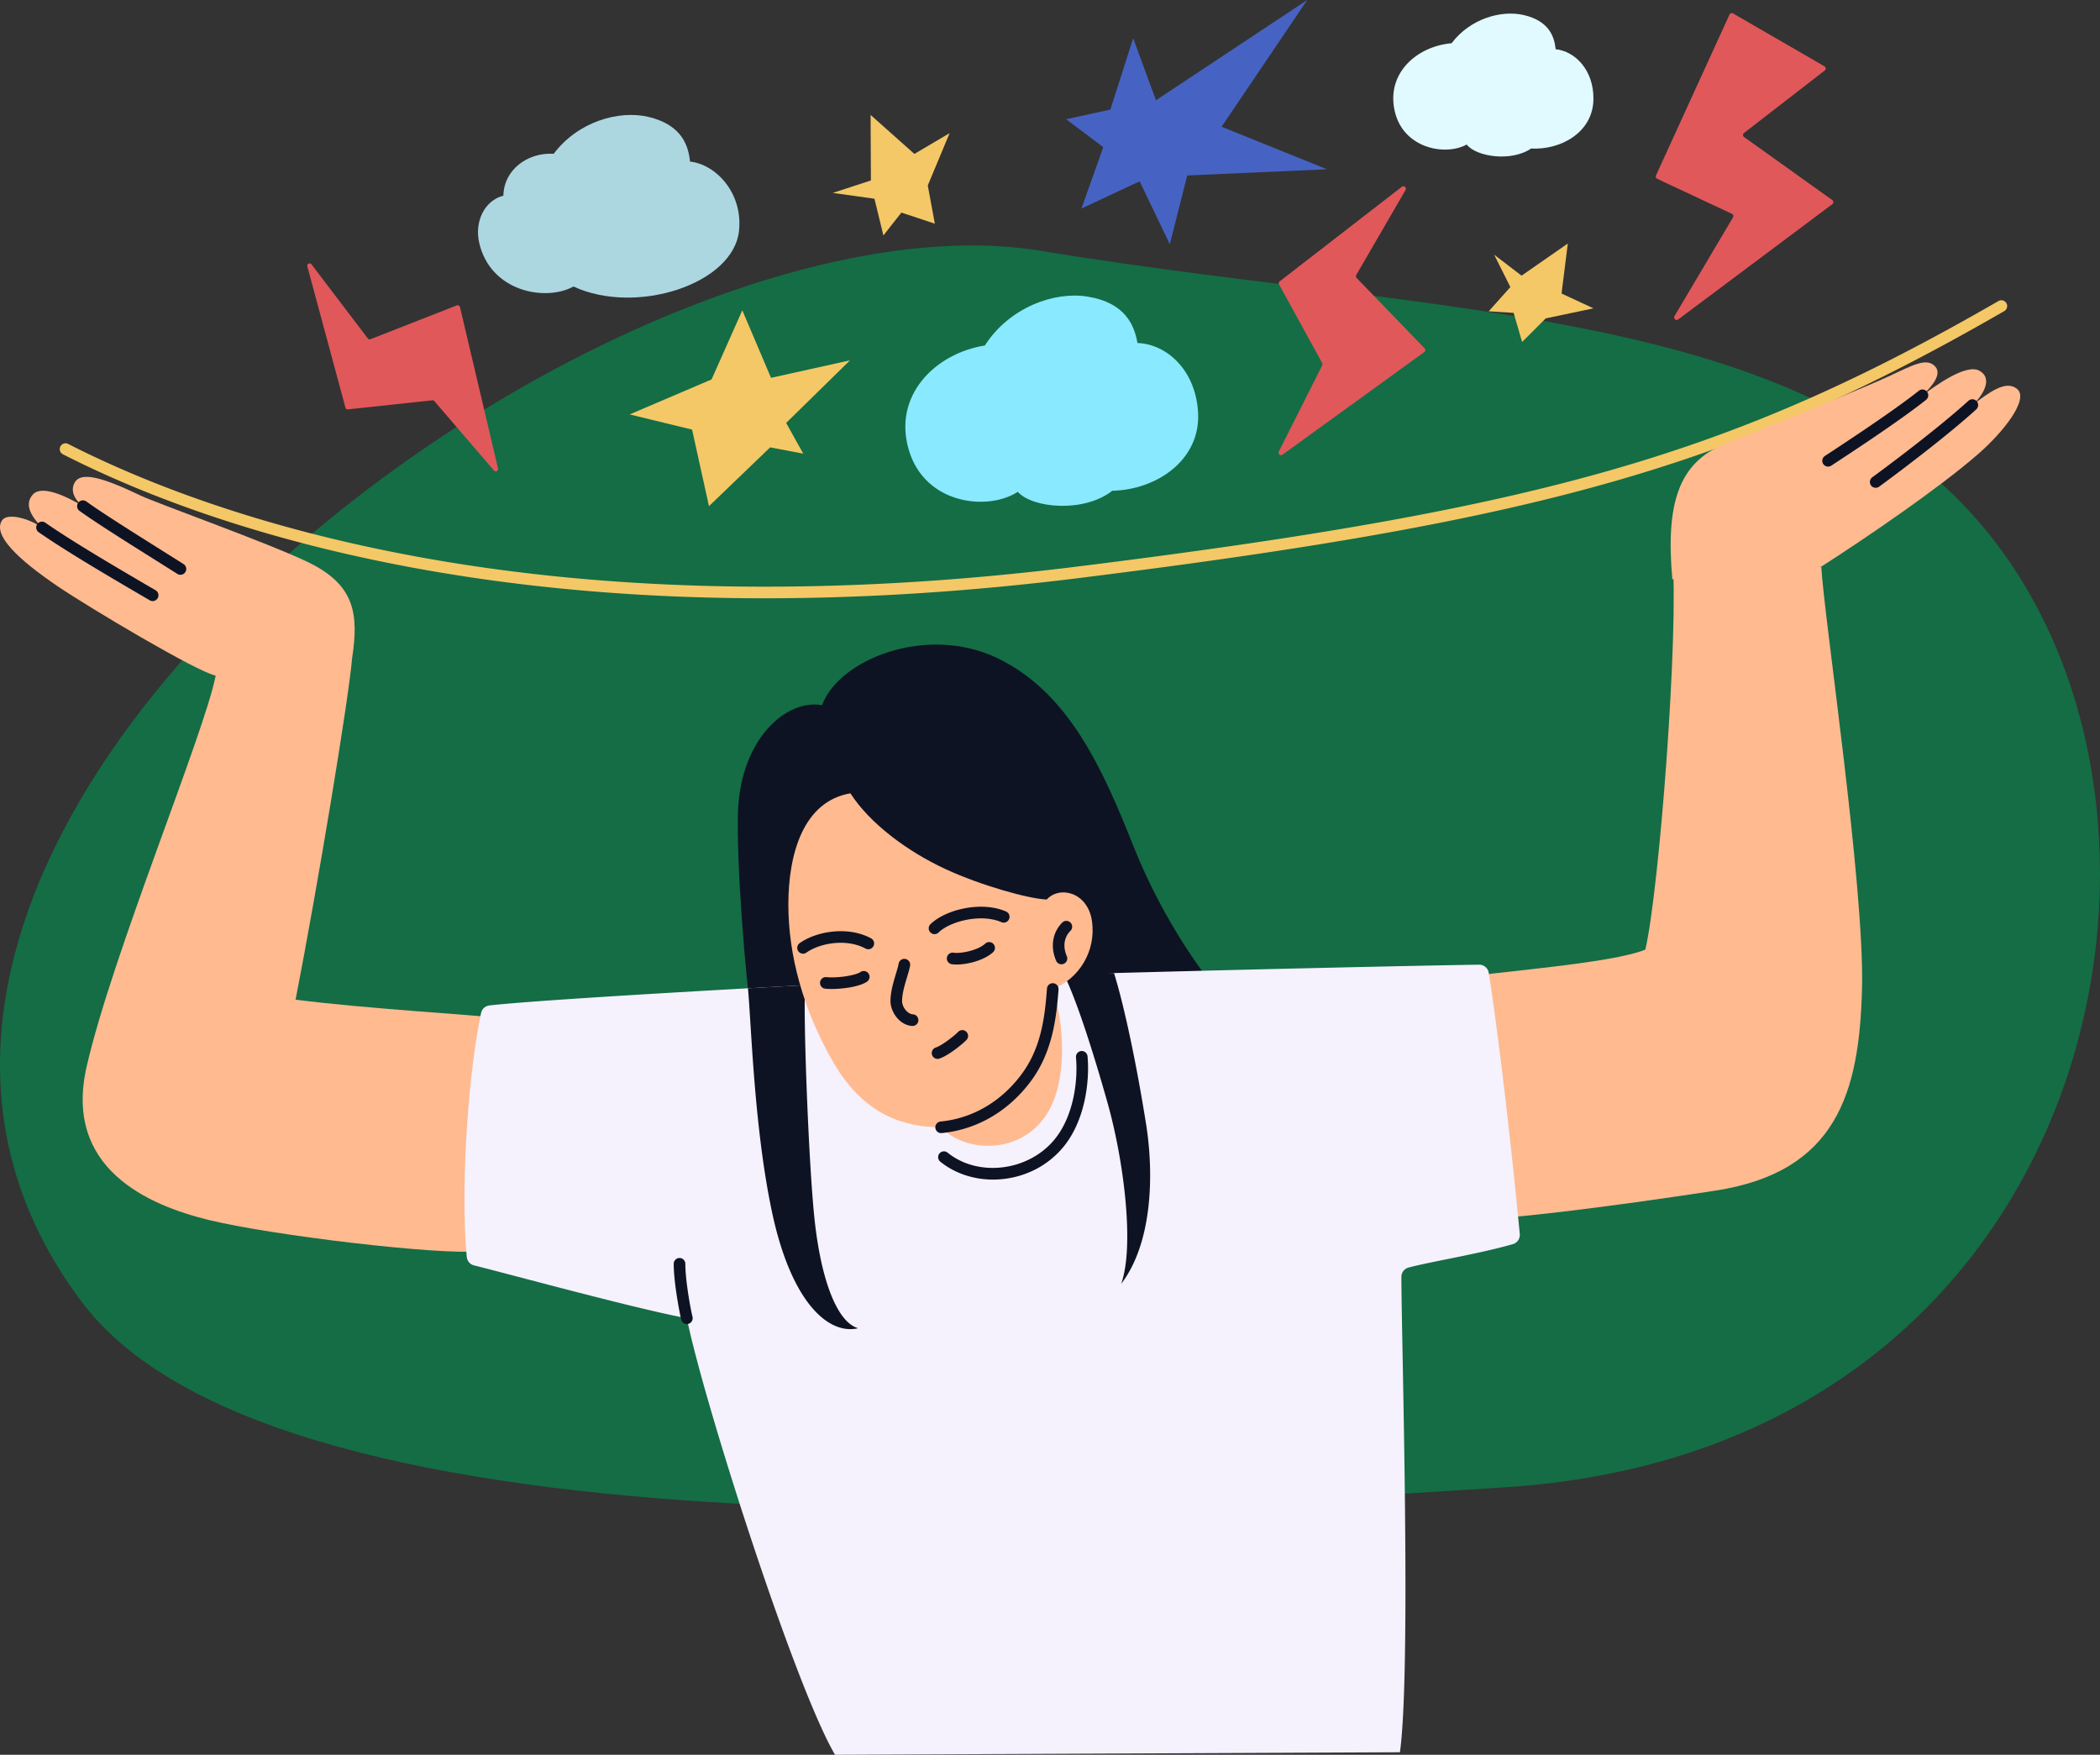
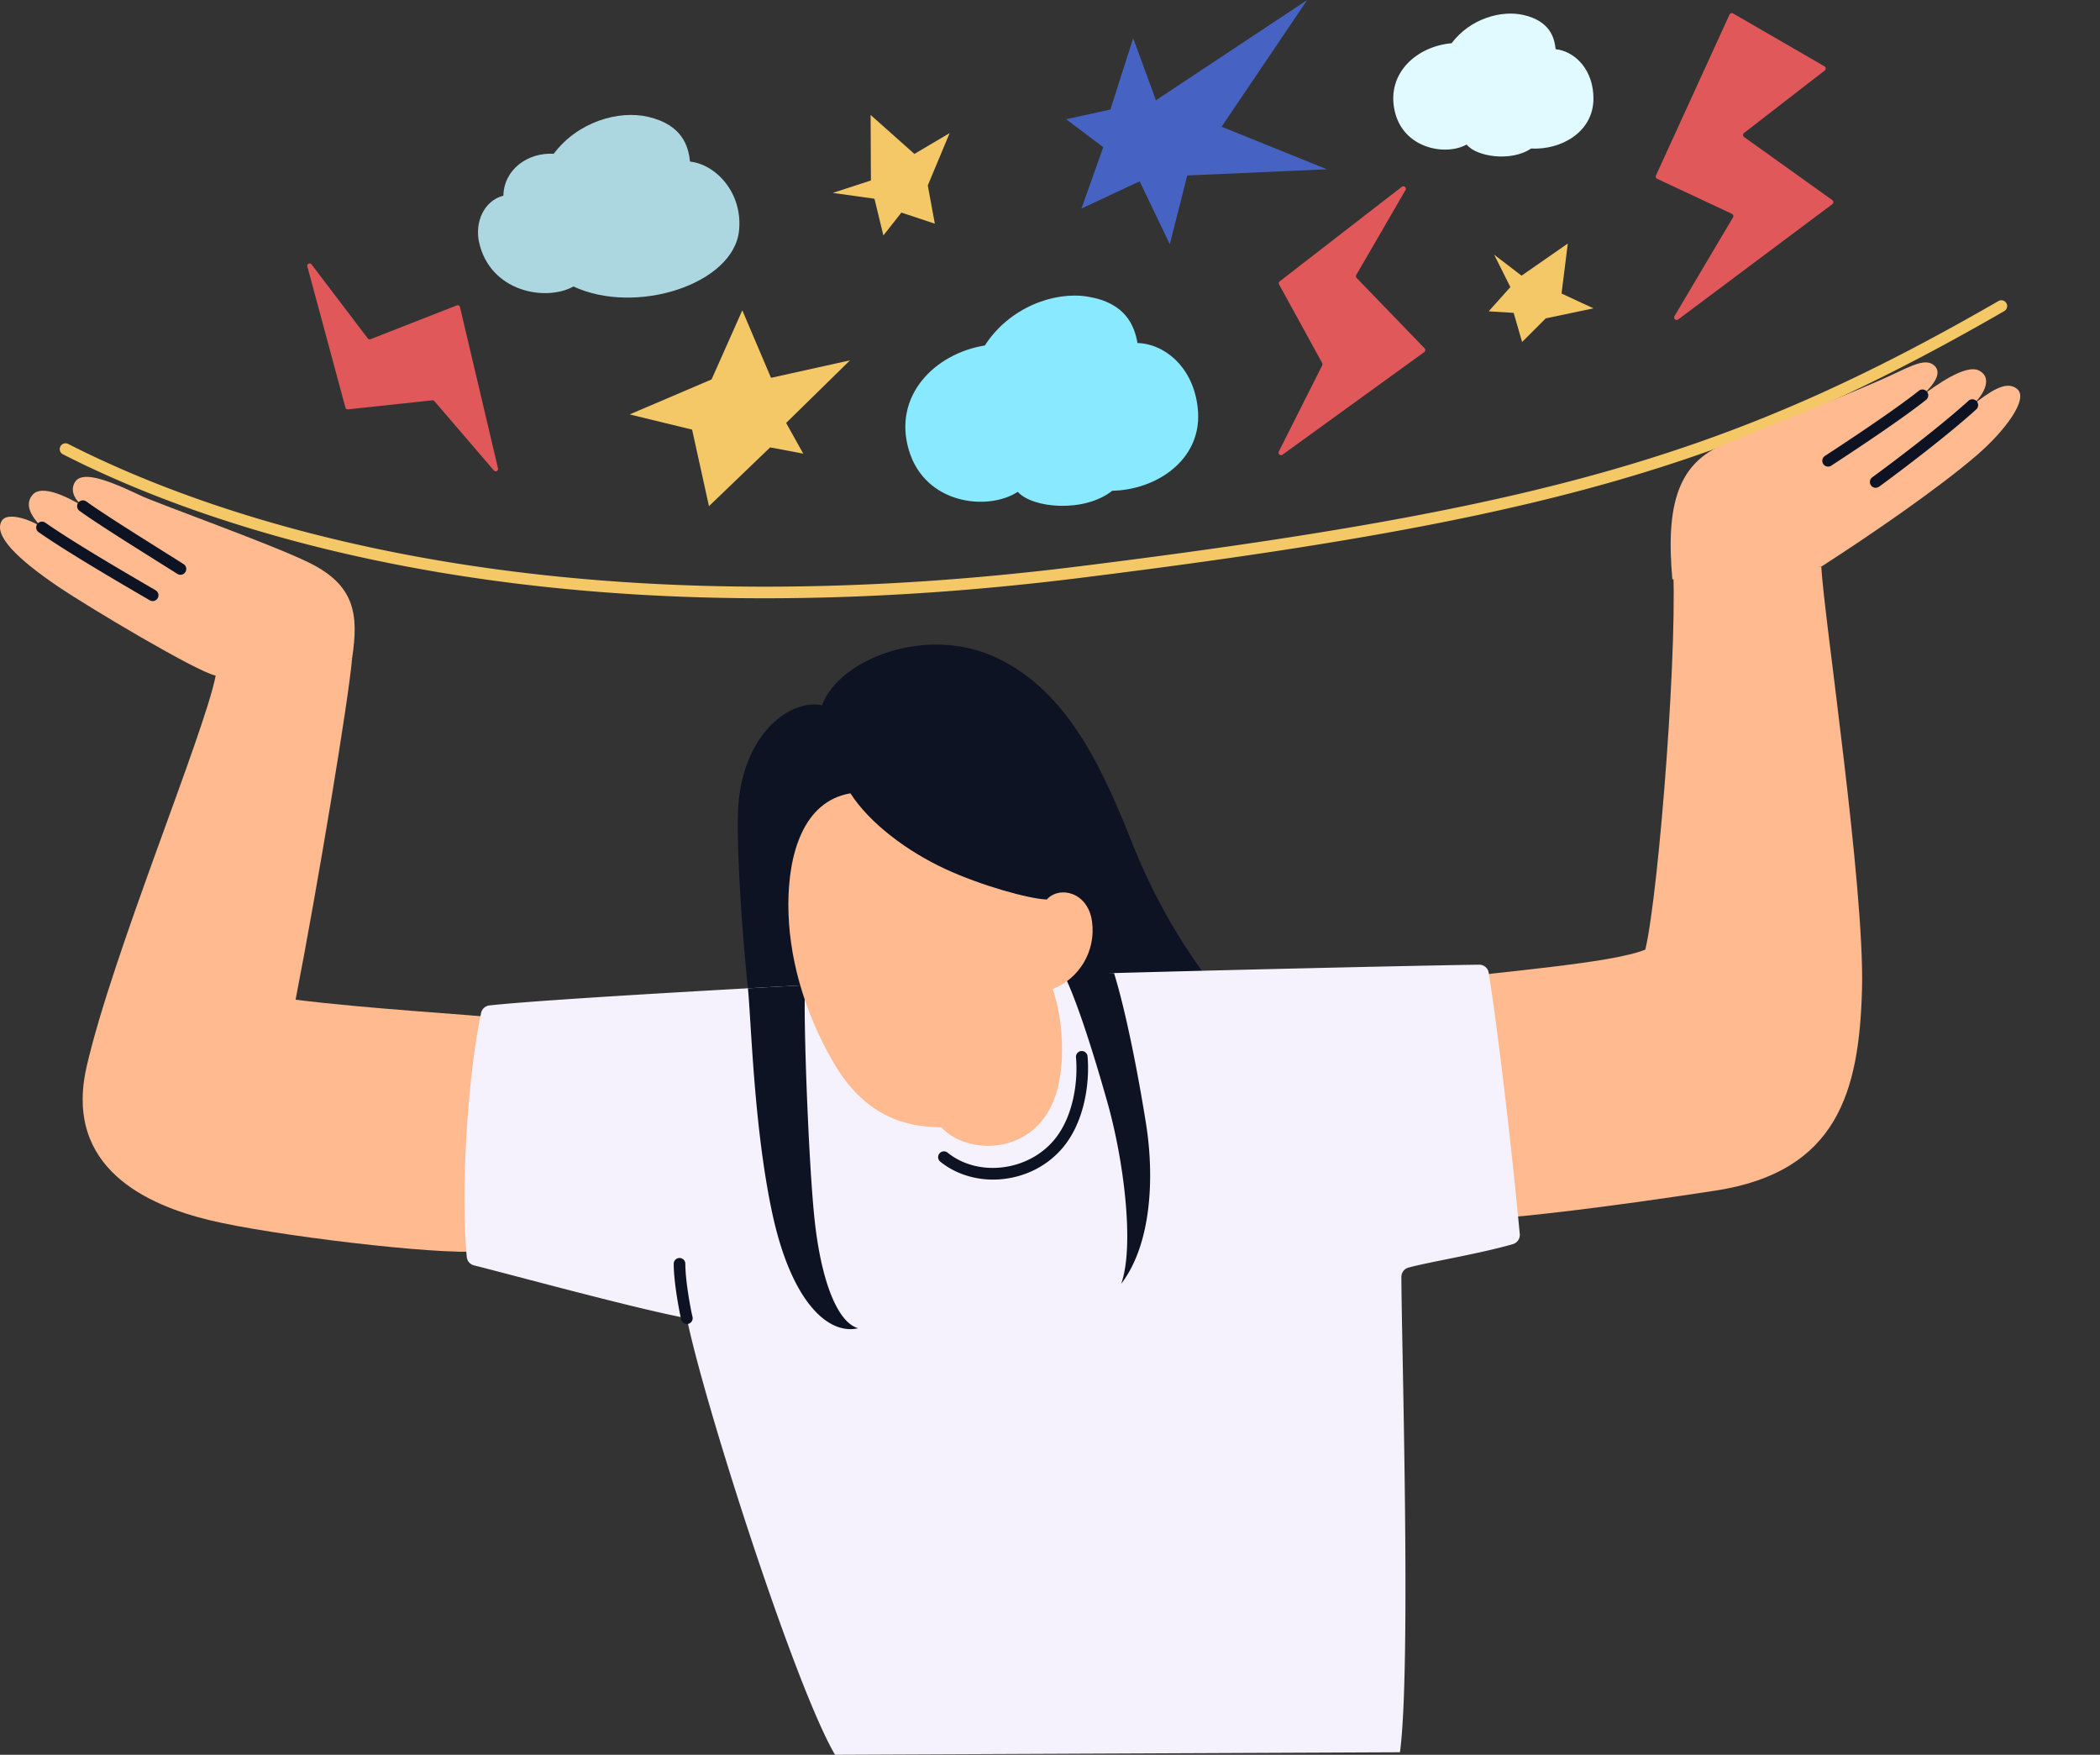
<svg xmlns="http://www.w3.org/2000/svg" width="231" height="193" fill="none">
  <rect width="100%" height="100%" fill="#333333" stroke="none" />
-   <path d="M9.025 143.236c22.137 29.337 117.121 22.896 156.57 20.34 59.75-3.871 76.431-62.274 58.687-96.38-17.745-34.105-61.757-31.693-109.804-39.607C66.984 19.766-29.936 91.604 9.025 143.236Z" fill="#146D45" />
  <path d="M84.145 65.802c-39.31 0-64.467-9.326-77.25-15.85a.639.639 0 0 1 .581-1.137c16.063 8.198 51.848 20.854 111.038 13.497 51.32-6.38 72.151-12.383 101.316-29.202a.638.638 0 1 1 .638 1.106c-29.342 16.922-50.273 22.96-101.796 29.363-12.539 1.559-24.037 2.222-34.527 2.222Z" fill="#F4C867" />
  <path d="M90.428 77.561c1.818-5.013 11.458-8.924 19.28-5.178 7.822 3.746 11.568 12.119 14.983 20.712 3.415 8.593 8.372 15.093 10.025 16.745-5.398.441-48.474 2.975-51.889 3.195-.881-5.508-1.851-18.694-1.642-23.87.32-7.932 5.333-12.32 9.244-11.604Z" fill="#0E1323" />
  <path d="M38.732 72.399c-.379 4.535-3.8 25.15-6.218 37.552 7.822.991 19.642 1.671 22.286 2.001 0 3.856-1.542 23.025-1.983 25.669-4.627.441-22.915-1.763-29.745-3.415-6.83-1.652-16.082-5.709-13.55-16.856 2.795-12.311 12.99-36.741 14.202-43.042 2.269-.987 13.772-1.507 15.007-1.91h.001Z" fill="#FFBA90" />
  <path d="M8.227 53.054c.716-1.218 3.078-.537 7.243 1.451 1.83.874 14.034 5.209 18.406 7.32 5.19 2.507 5.59 5.726 4.856 10.574-3.525 1.174-12.902 2.35-15.007 1.91-2.105-.441-13.91-7.48-17.302-9.775C1.906 61.477-.803 58.84.213 57.25c.573-.896 2.924-.254 4.429.775-1.386-1.379-1.928-2.632-1.028-3.635.954-1.065 3.562.11 5.508 1.282-.909-.694-1.43-1.708-.896-2.617v-.001Z" fill="#FFBA90" />
  <path d="M19.845 63.217a.634.634 0 0 1-.342-.1c-.654-.415-1.455-.918-2.33-1.467-2.954-1.855-6.63-4.163-8.424-5.46a.638.638 0 1 1 .748-1.036c1.762 1.273 5.418 3.57 8.356 5.414.876.55 1.68 1.055 2.336 1.471a.638.638 0 0 1-.343 1.179h-.001Z" fill="#0E1323" />
  <path d="M221.912 42.809c-1.249-1.102-3.131.385-4.958 1.744.881-.734 2.471-2.849.771-3.782-1.487-.818-4.902 1.726-6.224 2.68 1.248-1.175 2.145-2.426 1.291-3.225-.938-.877-2.393-.068-5.037 1.169-2.214 1.035-12.614 5.33-17.902 7.386-5.288 2.057-6.629 6.715-5.894 14.94l16.378-1.395c5.031-3.232 12.872-8.577 17.223-12.357 2.938-2.553 5.601-6.06 4.352-7.162v.002Z" fill="#FFBA90" />
  <path d="M16.793 66.11a.634.634 0 0 1-.321-.088l-.46-.269c-3.218-1.877-8.602-5.019-11.738-7.204a.639.639 0 1 1 .73-1.048c3.094 2.157 8.45 5.282 11.65 7.15l.462.269a.639.639 0 0 1-.323 1.19Z" fill="#0E1323" />
  <path d="M183.962 61.183c.734 8.226-1.432 36.649-2.974 43.259-3.746 1.543-16.416 2.424-22.144 3.305.44 2.497 4.7 23.503 5.288 26.293 3.691-.254 11.797-1.136 24.531-3.084 13.44-2.057 15.864-10.87 16.158-22.181.293-11.31-4.187-40.94-4.481-46.449l-16.378-1.144v.001Z" fill="#FFBA90" />
  <path d="M201.092 51.319a.638.638 0 0 1-.35-1.173c2.06-1.35 7.533-4.936 10.362-7.194a.64.64 0 0 1 .797.998c-2.876 2.296-8.385 5.905-10.459 7.264a.64.64 0 0 1-.35.105ZM206.327 53.649a.639.639 0 0 1-.377-1.155c2.317-1.688 7.509-5.619 10.578-8.413a.638.638 0 1 1 .86.944c-3.109 2.831-8.349 6.799-10.685 8.501a.635.635 0 0 1-.375.123h-.001Z" fill="#0E1323" />
  <path d="M52.918 111.415c.094-.445.463-.778.915-.83 6.377-.729 37.188-2.423 49.372-2.948 12.126-.523 52.058-1.442 59.499-1.535.525-.006.974.372 1.056.891.993 6.258 2.418 18.242 3.415 28.729.048.506-.271.974-.761 1.115-3.699 1.067-9.109 1.939-11.478 2.577a1.06 1.06 0 0 0-.784 1.024c.008 6.847 1.102 43.035-.158 52.284l-62.14.278c-4.305-7.319-13.968-37.328-16.159-47.339a1.053 1.053 0 0 0-.823-.808c-5.926-1.184-18.774-4.693-22.729-5.68a1.053 1.053 0 0 1-.796-.922c-.685-7.214.078-19.721 1.571-26.835v-.001Z" fill="#F5F1FD" />
  <path d="M75.555 145.623a.64.64 0 0 1-.619-.485c-.175-.707-.827-4.038-.827-6.14a.638.638 0 1 1 1.277 0c0 1.833.572 4.955.79 5.832a.639.639 0 0 1-.62.793ZM82.273 108.699c1.436-.079 3.673-.204 6.293-.341-.23 3.356.378 19.631 1.037 25.775.716 6.665 2.479 11.292 4.793 11.953-3.305.771-7.382-2.919-9.475-12.779-1.987-9.358-2.273-20.714-2.648-24.608ZM117.033 107.176c-.413-.839 4.3-.121 5.509-.154 1.103 3.544 2.441 9.799 3.523 16.589.906 5.689.66 13.165-2.736 17.591 1.469-4.095.323-13.486-1.529-20.014-2.07-7.299-3.662-11.773-4.767-14.012Z" fill="#0E1323" />
  <path d="M93.55 87.256c2.093 3.268 6.222 6.374 10.466 8.336 3.893 1.8 9.144 3.268 11.127 3.341 1.395-1.542 4.517-.835 4.976 2.387.472 3.31-1.451 6.354-4.316 7.455 1.208 3.489 1.763 10.136-.734 13.881-2.974 4.461-9.034 4.046-11.531 1.328-4.076 0-8.502-1.333-11.862-7.13-3.341-5.766-4.959-11.825-4.957-17.37.002-5.51 1.616-11.347 6.83-12.23l.001.002Z" fill="#FFBA90" />
-   <path d="M103.536 124.623a.638.638 0 0 1-.061-1.274c3.51-.342 6.675-2.196 8.913-5.222 2.134-2.886 2.543-6.226 2.778-9.399a.638.638 0 0 1 1.274.095c-.238 3.212-.688 6.904-3.025 10.063-2.456 3.321-5.942 5.357-9.817 5.734a.643.643 0 0 1-.062.003ZM116.761 106.055a.638.638 0 0 1-.588-.389c-.794-1.873-.151-3.415.716-4.234a.64.64 0 0 1 .878.928c-.27.255-1.096 1.21-.418 2.808a.638.638 0 0 1-.588.888v-.001ZM88.335 104.891a.64.64 0 0 1-.369-1.161c1.898-1.338 5.367-1.893 7.89-.506a.64.64 0 0 1-.616 1.119c-2.056-1.131-4.995-.657-6.538.431a.635.635 0 0 1-.367.117ZM102.795 102.742a.64.64 0 0 1-.443-1.098c1.682-1.62 5.586-2.563 8.295-1.4a.639.639 0 1 1-.504 1.174c-2.19-.94-5.568-.142-6.905 1.146a.635.635 0 0 1-.443.179v-.001ZM100.364 112.838l-.043-.001c-1.359-.091-2.37-1.524-2.368-2.744.002-1.019.335-2.115.601-2.997.135-.443.261-.862.296-1.12a.64.64 0 0 1 1.266.171c-.049.359-.183.804-.34 1.319-.242.801-.544 1.798-.546 2.629-.002.674.603 1.428 1.176 1.466a.638.638 0 0 1-.042 1.276v.001ZM91.484 108.772c-.26 0-.498-.01-.705-.031a.638.638 0 1 1 .125-1.271c1.3.127 3.237-.208 3.733-.551a.639.639 0 1 1 .728 1.05c-.787.545-2.587.803-3.881.803ZM105.226 106.084a3.54 3.54 0 0 1-.523-.036.639.639 0 1 1 .2-1.262c.713.114 2.626-.224 3.473-1.003a.638.638 0 1 1 .864.94c-.993.914-2.832 1.361-4.014 1.361ZM105.853 113.296a.64.64 0 0 1 .463 1.079c-.386.406-1.87 1.645-2.922 2.032a.64.64 0 1 1-.44-1.199c.759-.279 2.082-1.34 2.438-1.713a.638.638 0 0 1 .463-.199h-.002ZM115.144 98.523a.64.64 0 0 1-.599-.417c-2.231-6.047-7.53-13.665-13.893-16.102a.638.638 0 1 1 .458-1.193c7.736 2.964 12.838 11.988 14.634 16.853a.64.64 0 0 1-.6.86Z" fill="#0E1323" />
  <path d="M109.237 129.737c-2.158 0-4.227-.694-5.805-1.97a.638.638 0 0 1 .804-.993c3.361 2.717 8.84 2.058 11.728-1.41 2.14-2.572 2.627-6.495 2.394-9.072a.64.64 0 0 1 .579-.694.64.64 0 0 1 .693.579c.255 2.82-.296 7.132-2.685 10.003-1.633 1.962-3.972 3.203-6.586 3.494-.375.042-.75.062-1.122.062v.001Z" fill="#0E1323" />
  <path d="M108.335 37.996c2.683-4.177 7.608-5.96 11.26-5.38 4.244.671 5.188 3.215 5.528 5.11 3.167.104 6.376 2.917 6.663 7.592.326 5.304-4.612 8.566-9.438 8.658-3.078 2.437-8.768 1.941-10.393.117-3.268 2.136-10.183 1.409-11.977-4.57-1.793-5.98 2.837-10.64 8.358-11.527h-.001Z" fill="#88E9FF" />
  <path d="M159.677 4.755c2.036-2.71 5.478-3.677 7.936-3.1 2.856.67 3.372 2.448 3.508 3.756 2.152.23 4.196 2.305 4.158 5.502-.044 3.628-3.568 5.602-6.859 5.423-2.218 1.505-6.068.884-7.083-.44-2.332 1.292-7.004.45-7.926-3.711-.922-4.161 2.464-7.103 6.267-7.43h-.001Z" fill="#E1FAFF" />
  <path d="M60.909 16.914c2.666-3.55 7.177-4.817 10.396-4.062 3.742.877 4.417 3.207 4.596 4.92 2.818.301 5.807 3.403 5.396 7.571-.583 5.92-11.352 9.368-18.215 6.167-3.054 1.691-9.175.59-10.383-4.862-.482-2.171.494-4.55 2.674-5.13.055-2.843 2.65-4.775 5.536-4.604Z" fill="#ACD7E1" />
  <path d="m122.142 12.048 2.507-7.842 2.506 6.821L143.794 0l-9.419 13.94 11.593 4.678-15.37.681-1.92 7.56-3.317-6.917-6.402 2.995 2.401-6.75-4.087-3.075 4.869-1.064Z" fill="#4663C3" />
  <path d="m69.258 45.58 9.014-3.848 3.382-7.602 3.158 7.426 8.688-1.924-7.024 6.884 1.88 3.378-3.64-.689-6.73 6.466-1.856-8.42-6.872-1.671ZM175.28 33.914l-5.248 1.102-2.599 2.598-.93-3.202-2.745-.174 2.382-2.665-1.782-3.561 3.014 2.306 5.088-3.534-.69 5.499 3.51 1.63ZM104.46 14.64l-2.404 5.757.776 4.203-3.681-1.219-1.978 2.516-.984-4.04-4.587-.64 4.197-1.369-.033-7.206 4.817 4.287 3.877-2.289Z" fill="#F4C867" />
  <path d="m37.998 44.832-4.191-15.528c-.075-.277.287-.454.46-.226l6.19 8.142a.262.262 0 0 0 .304.085l9.487-3.717a.262.262 0 0 1 .35.184l4.184 17.745c.063.267-.274.438-.452.23l-6.547-7.628a.263.263 0 0 0-.227-.09l-9.278.994a.262.262 0 0 1-.28-.191ZM140.774 30.939l13.423-10.39c.24-.186.56.094.408.356l-5.416 9.337a.276.276 0 0 0 .04.33l7.476 7.734a.277.277 0 0 1-.037.416L141.08 50.007c-.234.169-.538-.09-.408-.348l4.772-9.477a.275.275 0 0 0-.005-.257l-4.738-8.634a.277.277 0 0 1 .073-.351v-.001ZM190.64 1.48l10.047 5.812a.28.28 0 0 1 .031.465l-8.874 6.867a.28.28 0 0 0 .008.45l9.697 6.929a.28.28 0 0 1 .005.453l-16.948 12.676c-.246.184-.566-.104-.41-.368l6.433-10.852a.28.28 0 0 0-.122-.397l-8.213-3.846a.28.28 0 0 1-.136-.37l8.086-17.694a.28.28 0 0 1 .395-.126h.001Z" fill="#E1585A" />
</svg>